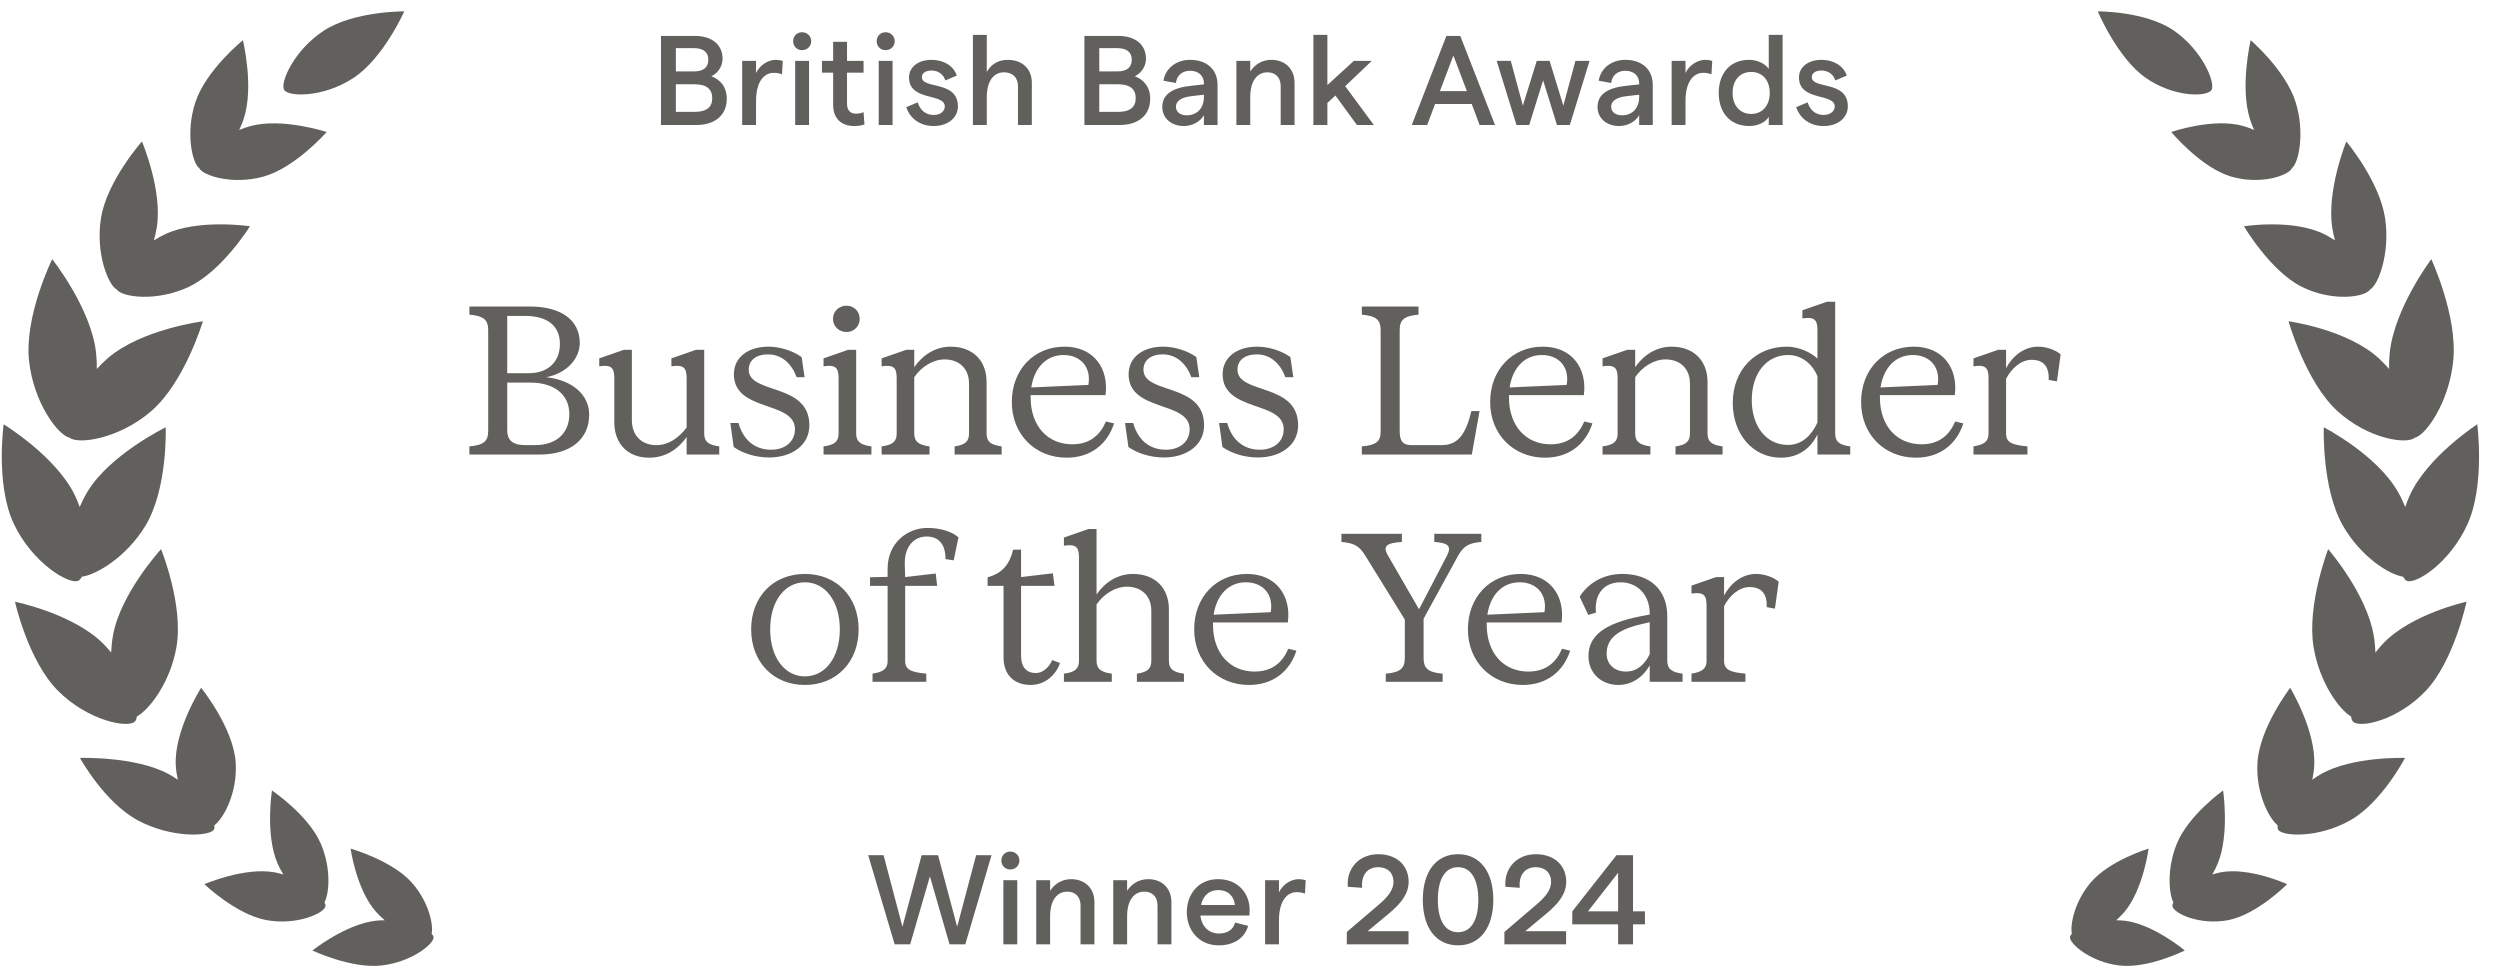
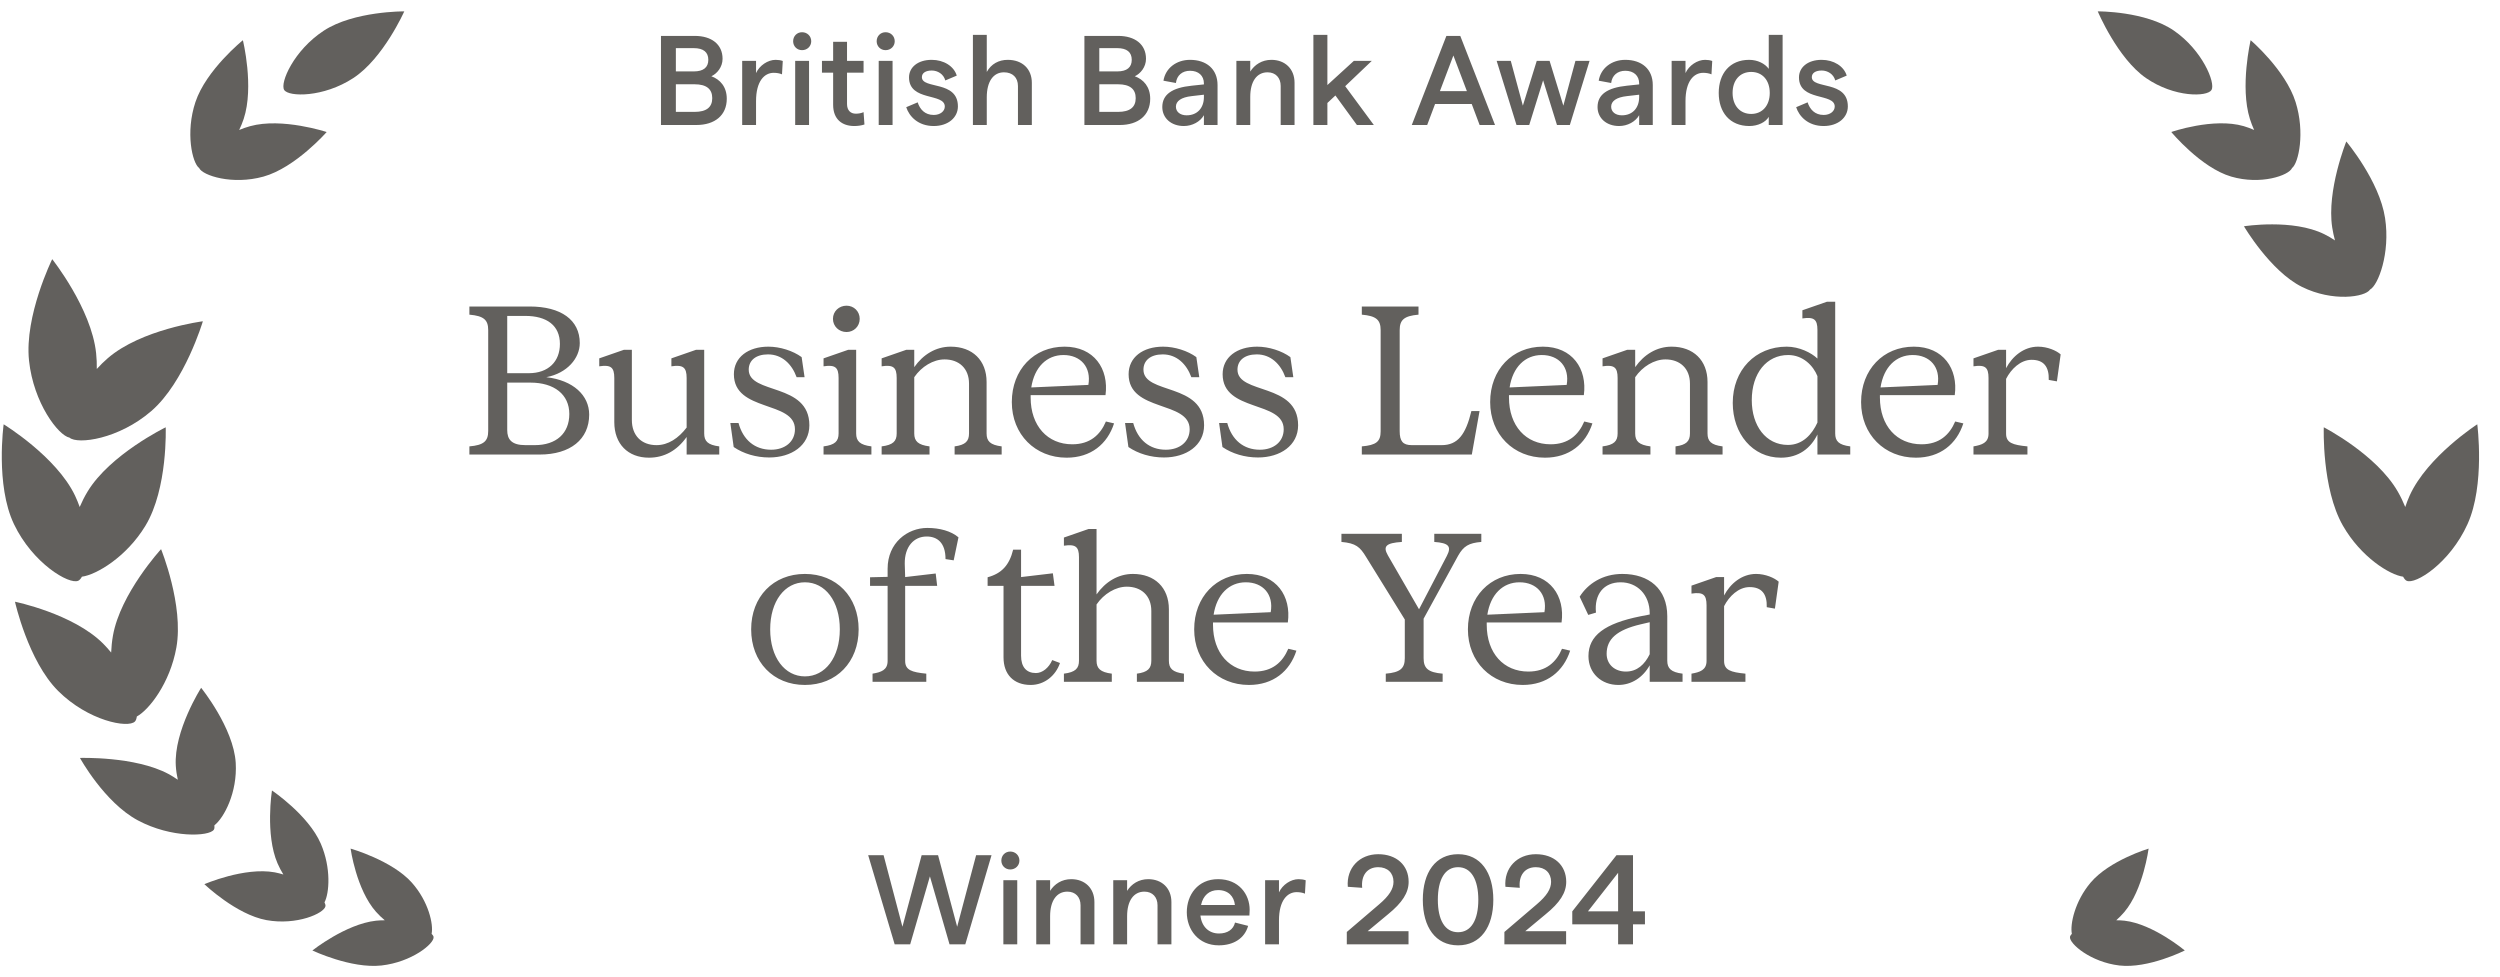
<svg xmlns="http://www.w3.org/2000/svg" width="110" height="43" viewBox="0 0 110 43" fill="none">
  <path d="M8.763 7.394C8.912 7.722 10.22 8.15 11.59 7.771C12.996 7.381 14.373 5.809 14.373 5.809C14.373 5.809 12.411 5.162 11.004 5.552C10.837 5.598 10.677 5.655 10.524 5.719C10.598 5.565 10.665 5.403 10.722 5.232C11.191 3.818 10.687 1.77 10.687 1.77C10.687 1.77 9.069 3.077 8.599 4.491C8.152 5.836 8.46 7.171 8.763 7.394Z" fill="#62605D" />
  <path d="M15.547 3.434C16.869 2.569 17.788 0.5 17.788 0.5C17.788 0.5 15.57 0.484 14.248 1.349C12.926 2.214 12.31 3.647 12.504 3.957C12.697 4.268 14.225 4.298 15.547 3.434Z" fill="#62605D" />
-   <path d="M5.14 12.74C5.362 13.072 6.87 13.295 8.302 12.624C9.772 11.934 10.998 9.956 10.998 9.956C10.998 9.956 8.736 9.615 7.265 10.305C7.09 10.387 6.926 10.48 6.77 10.578C6.823 10.395 6.867 10.205 6.899 10.007C7.161 8.372 6.245 6.225 6.245 6.225C6.245 6.225 4.706 7.958 4.444 9.594C4.194 11.149 4.768 12.553 5.14 12.74L5.14 12.74Z" fill="#62605D" />
  <path d="M3.058 19.256C3.416 19.565 5.22 19.328 6.657 18.087C8.132 16.812 8.926 14.136 8.926 14.136C8.926 14.136 6.218 14.485 4.743 15.76C4.568 15.911 4.407 16.071 4.259 16.235C4.263 16.008 4.254 15.775 4.229 15.538C4.021 13.572 2.297 11.403 2.297 11.403C2.297 11.403 1.068 13.901 1.277 15.867C1.474 17.737 2.572 19.163 3.058 19.256L3.058 19.256Z" fill="#62605D" />
  <path d="M3.445 25.552C3.502 25.526 3.556 25.462 3.605 25.374C4.233 25.294 5.566 24.511 6.4 23.131C7.39 21.493 7.291 18.801 7.291 18.801C7.291 18.801 4.841 19.995 3.851 21.632C3.716 21.855 3.604 22.082 3.507 22.308C3.447 22.141 3.38 21.973 3.301 21.807C2.48 20.085 0.161 18.669 0.161 18.669C0.161 18.669 -0.208 21.339 0.614 23.061C1.435 24.783 3.044 25.739 3.445 25.552Z" fill="#62605D" />
  <path d="M5.938 31.745C5.98 31.701 6.007 31.624 6.021 31.525C6.556 31.237 7.483 30.054 7.761 28.488C8.091 26.629 7.087 24.163 7.087 24.163C7.087 24.163 5.299 26.108 4.97 27.967C4.925 28.22 4.901 28.469 4.891 28.712C4.78 28.578 4.664 28.445 4.536 28.317C3.216 26.999 0.659 26.476 0.659 26.476C0.659 26.476 1.236 29.082 2.557 30.4C3.878 31.718 5.643 32.056 5.938 31.745Z" fill="#62605D" />
  <path d="M9.434 36.313C9.857 35.984 10.45 34.868 10.372 33.566C10.279 32.027 8.85 30.264 8.85 30.264C8.85 30.264 7.642 32.155 7.735 33.695C7.748 33.908 7.781 34.111 7.824 34.309C7.694 34.221 7.562 34.135 7.417 34.057C5.943 33.267 3.518 33.349 3.518 33.349C3.518 33.349 4.59 35.305 6.064 36.095C7.537 36.885 9.207 36.81 9.409 36.506C9.438 36.463 9.442 36.394 9.434 36.313Z" fill="#62605D" />
  <path d="M14.32 39.873C14.328 39.829 14.31 39.769 14.278 39.703C14.489 39.305 14.579 38.197 14.116 37.124C13.568 35.855 11.966 34.781 11.966 34.781C11.966 34.781 11.663 36.718 12.211 37.987C12.287 38.163 12.374 38.325 12.468 38.478C12.344 38.442 12.22 38.407 12.088 38.383C10.756 38.14 8.992 38.904 8.992 38.904C8.992 38.904 10.391 40.242 11.724 40.485C13.057 40.727 14.266 40.187 14.32 39.873Z" fill="#62605D" />
  <path d="M18.991 41.087C19.079 40.675 18.857 39.663 18.12 38.835C17.247 37.856 15.426 37.338 15.426 37.338C15.426 37.338 15.676 39.145 16.549 40.125C16.67 40.26 16.798 40.381 16.93 40.492C16.802 40.493 16.674 40.496 16.543 40.511C15.208 40.659 13.745 41.821 13.745 41.821C13.745 41.821 15.447 42.63 16.781 42.482C18.115 42.333 19.113 41.521 19.078 41.227C19.072 41.185 19.039 41.137 18.991 41.087L18.991 41.087Z" fill="#62605D" />
  <path d="M29.083 5.5V1.58H30.572C31.3 1.58 31.793 1.944 31.793 2.588C31.793 2.952 31.547 3.243 31.3 3.355C31.681 3.495 31.978 3.814 31.978 4.346C31.978 5.069 31.457 5.5 30.639 5.5H29.083ZM29.738 3.142H30.533C30.953 3.142 31.166 2.963 31.166 2.633C31.166 2.297 30.953 2.118 30.527 2.118H29.738V3.142ZM29.738 4.923H30.561C31.087 4.923 31.339 4.716 31.339 4.318C31.339 3.921 31.087 3.708 30.561 3.708H29.738V4.923ZM34.408 3.271C34.308 3.226 34.173 3.204 34.044 3.204C33.63 3.204 33.266 3.574 33.266 4.447V5.5H32.656V2.678H33.266V3.215C33.417 2.879 33.787 2.633 34.128 2.633C34.235 2.633 34.358 2.65 34.442 2.683L34.408 3.271ZM35.29 2.207C35.066 2.207 34.898 2.034 34.898 1.815C34.898 1.591 35.066 1.418 35.29 1.418C35.52 1.418 35.694 1.591 35.694 1.815C35.694 2.034 35.52 2.207 35.29 2.207ZM34.988 5.5V2.678H35.598V5.5H34.988ZM38.036 5.478C37.901 5.522 37.745 5.545 37.588 5.545C37.056 5.545 36.658 5.254 36.658 4.61V3.198H36.166V2.678H36.658V1.838H37.269V2.678H37.997V3.198H37.269V4.576C37.269 4.856 37.425 5.002 37.655 5.002C37.761 5.002 37.89 4.985 37.997 4.934L38.036 5.478ZM38.965 2.207C38.741 2.207 38.573 2.034 38.573 1.815C38.573 1.591 38.741 1.418 38.965 1.418C39.195 1.418 39.368 1.591 39.368 1.815C39.368 2.034 39.195 2.207 38.965 2.207ZM38.663 5.5V2.678H39.273V5.5H38.663ZM41.084 5.545C40.395 5.545 40.003 5.119 39.874 4.716L40.378 4.503C40.473 4.806 40.691 5.058 41.084 5.058C41.375 5.058 41.571 4.89 41.571 4.688C41.571 4.078 39.997 4.475 39.997 3.406C39.997 2.963 40.383 2.633 40.994 2.633C41.526 2.633 41.974 2.913 42.097 3.327L41.593 3.54C41.52 3.26 41.257 3.103 40.999 3.103C40.731 3.103 40.563 3.21 40.563 3.394C40.563 3.938 42.148 3.523 42.148 4.682C42.148 5.17 41.722 5.545 41.084 5.545ZM42.808 5.5V1.535H43.418V3.165C43.614 2.812 43.945 2.633 44.342 2.633C44.981 2.633 45.401 3.03 45.401 3.646V5.5H44.79V3.786C44.79 3.411 44.555 3.182 44.174 3.182C43.704 3.182 43.418 3.59 43.418 4.279V5.5H42.808ZM47.714 5.5V1.58H49.203C49.931 1.58 50.424 1.944 50.424 2.588C50.424 2.952 50.178 3.243 49.931 3.355C50.312 3.495 50.609 3.814 50.609 4.346C50.609 5.069 50.088 5.5 49.27 5.5H47.714ZM48.369 3.142H49.164C49.584 3.142 49.797 2.963 49.797 2.633C49.797 2.297 49.584 2.118 49.158 2.118H48.369V3.142ZM48.369 4.923H49.192C49.718 4.923 49.971 4.716 49.971 4.318C49.971 3.921 49.718 3.708 49.192 3.708H48.369V4.923ZM52.362 2.633C53.079 2.633 53.572 3.036 53.572 3.742V5.5H52.972V5.069C52.81 5.354 52.463 5.545 52.088 5.545C51.528 5.545 51.141 5.192 51.141 4.71C51.141 4.156 51.572 3.859 52.44 3.77L52.972 3.714V3.674C52.972 3.327 52.732 3.114 52.362 3.114C52.02 3.114 51.78 3.316 51.74 3.652L51.192 3.551C51.281 2.997 51.763 2.633 52.362 2.633ZM52.211 5.074C52.687 5.074 52.967 4.744 52.972 4.285V4.167L52.435 4.229C51.976 4.279 51.74 4.447 51.74 4.694C51.74 4.918 51.925 5.074 52.211 5.074ZM54.401 5.5V2.678H55.011V3.148C55.202 2.846 55.527 2.633 55.941 2.633C56.54 2.633 56.96 3.03 56.96 3.641V5.5H56.35V3.781C56.35 3.428 56.132 3.182 55.773 3.182C55.297 3.182 55.011 3.585 55.011 4.262V5.5H54.401ZM59.704 5.5L58.758 4.201L58.405 4.531V5.5H57.789V1.535H58.405V3.742L59.57 2.678H60.359L59.189 3.792L60.449 5.5H59.704ZM65.103 5.5L64.756 4.576H63.143L62.796 5.5H62.118L63.641 1.58H64.252L65.781 5.5H65.103ZM63.356 4.01H64.543L63.949 2.442L63.356 4.01ZM66.726 5.5L65.853 2.678H66.474L67.006 4.649L67.617 2.678H68.182L68.787 4.649L69.319 2.678H69.941L69.073 5.5H68.507L67.897 3.534L67.286 5.5H66.726ZM71.513 2.633C72.23 2.633 72.722 3.036 72.722 3.742V5.5H72.123V5.069C71.961 5.354 71.614 5.545 71.239 5.545C70.678 5.545 70.292 5.192 70.292 4.71C70.292 4.156 70.723 3.859 71.591 3.77L72.123 3.714V3.674C72.123 3.327 71.882 3.114 71.513 3.114C71.171 3.114 70.93 3.316 70.891 3.652L70.343 3.551C70.432 2.997 70.914 2.633 71.513 2.633ZM71.362 5.074C71.838 5.074 72.118 4.744 72.123 4.285V4.167L71.586 4.229C71.126 4.279 70.891 4.447 70.891 4.694C70.891 4.918 71.076 5.074 71.362 5.074ZM75.305 3.271C75.204 3.226 75.07 3.204 74.941 3.204C74.526 3.204 74.162 3.574 74.162 4.447V5.5H73.552V2.678H74.162V3.215C74.314 2.879 74.683 2.633 75.025 2.633C75.131 2.633 75.254 2.65 75.338 2.683L75.305 3.271ZM76.973 5.545C76.111 5.545 75.624 4.94 75.624 4.089C75.624 3.238 76.111 2.633 76.962 2.633C77.326 2.633 77.657 2.795 77.825 3.03V1.535H78.435V5.5H77.825V5.142C77.69 5.377 77.349 5.545 76.973 5.545ZM77.052 5.013C77.545 5.013 77.869 4.643 77.869 4.089C77.869 3.529 77.545 3.165 77.052 3.165C76.559 3.165 76.234 3.529 76.234 4.089C76.234 4.643 76.559 5.013 77.052 5.013ZM80.241 5.545C79.552 5.545 79.16 5.119 79.031 4.716L79.535 4.503C79.631 4.806 79.849 5.058 80.241 5.058C80.532 5.058 80.728 4.89 80.728 4.688C80.728 4.078 79.155 4.475 79.155 3.406C79.155 2.963 79.541 2.633 80.151 2.633C80.683 2.633 81.132 2.913 81.255 3.327L80.751 3.54C80.678 3.26 80.415 3.103 80.157 3.103C79.888 3.103 79.72 3.21 79.72 3.394C79.72 3.938 81.305 3.523 81.305 4.682C81.305 5.17 80.879 5.545 80.241 5.545Z" fill="#62605D" />
  <path d="M20.653 19.641C21.288 19.586 21.481 19.411 21.481 18.96V14.526C21.481 14.075 21.288 13.9 20.653 13.845V13.486H23.302C24.682 13.486 25.51 14.075 25.51 15.096C25.51 15.759 24.958 16.421 24.038 16.596C25.225 16.734 25.924 17.396 25.924 18.243C25.924 19.328 25.096 20 23.744 20H20.653V19.641ZM22.318 18.924C22.318 19.328 22.502 19.586 23.118 19.586H23.532C24.471 19.586 25.05 19.071 25.05 18.215C25.05 17.36 24.388 16.835 23.339 16.835H22.318V18.924ZM23.265 16.421C24.13 16.421 24.636 15.906 24.636 15.133C24.636 14.324 24.066 13.9 23.109 13.9H22.318V16.421H23.265ZM28.556 20.138C27.627 20.138 27.029 19.531 27.029 18.574V16.633C27.029 16.154 26.873 16.044 26.367 16.118V15.768L27.452 15.391H27.802V18.482C27.802 19.154 28.216 19.586 28.887 19.586C29.403 19.586 29.853 19.282 30.212 18.813V16.633C30.212 16.154 30.047 16.044 29.541 16.118V15.768L30.626 15.391H30.985V19.071C30.985 19.411 31.141 19.577 31.647 19.641V20H30.212V19.227C29.789 19.825 29.228 20.138 28.556 20.138ZM33.846 20.129C33.266 20.129 32.714 19.963 32.282 19.669L32.135 18.611H32.494C32.696 19.356 33.211 19.788 33.929 19.788C34.536 19.788 34.978 19.439 34.978 18.887C34.978 17.617 32.291 18.142 32.291 16.467C32.291 15.722 32.917 15.253 33.809 15.253C34.324 15.253 34.895 15.437 35.272 15.713L35.401 16.596H35.051C34.84 16.016 34.407 15.593 33.791 15.593C33.257 15.593 32.944 15.86 32.944 16.265C32.944 17.369 35.612 16.826 35.612 18.712C35.612 19.604 34.821 20.129 33.846 20.129ZM36.236 19.641C36.742 19.577 36.898 19.411 36.898 19.071V16.633C36.898 16.154 36.742 16.044 36.236 16.118V15.768L37.321 15.391H37.671V19.071C37.671 19.411 37.836 19.577 38.342 19.641V20H36.236V19.641ZM37.248 14.609C36.916 14.609 36.65 14.36 36.65 14.029C36.65 13.698 36.916 13.45 37.248 13.45C37.569 13.45 37.827 13.698 37.827 14.029C37.827 14.36 37.569 14.609 37.248 14.609ZM38.792 19.641C39.298 19.577 39.454 19.411 39.454 19.071V16.633C39.454 16.154 39.298 16.044 38.792 16.118V15.768L39.877 15.391H40.227V16.154C40.613 15.602 41.175 15.253 41.828 15.253C42.785 15.253 43.41 15.851 43.41 16.808V19.071C43.41 19.411 43.567 19.577 44.073 19.641V20H42.003V19.641C42.481 19.577 42.637 19.411 42.637 19.071V16.881C42.637 16.2 42.187 15.814 41.561 15.814C41.064 15.814 40.549 16.127 40.227 16.596V19.071C40.227 19.411 40.393 19.577 40.899 19.641V20H38.792V19.641ZM46.931 20.138C45.551 20.138 44.52 19.117 44.52 17.691C44.52 16.265 45.495 15.253 46.839 15.253C48.136 15.253 48.798 16.228 48.642 17.387H45.348V17.488C45.348 18.74 46.093 19.549 47.179 19.549C47.961 19.549 48.412 19.135 48.66 18.546L49.019 18.629C48.725 19.54 47.998 20.138 46.931 20.138ZM45.376 17.047L47.888 16.936C48.026 16.154 47.547 15.621 46.793 15.621C46.057 15.621 45.514 16.154 45.376 17.047ZM51.214 20.129C50.634 20.129 50.082 19.963 49.65 19.669L49.502 18.611H49.861C50.063 19.356 50.579 19.788 51.296 19.788C51.904 19.788 52.345 19.439 52.345 18.887C52.345 17.617 49.659 18.142 49.659 16.467C49.659 15.722 50.284 15.253 51.177 15.253C51.692 15.253 52.262 15.437 52.639 15.713L52.768 16.596H52.419C52.207 16.016 51.775 15.593 51.158 15.593C50.625 15.593 50.312 15.86 50.312 16.265C50.312 17.369 52.98 16.826 52.98 18.712C52.98 19.604 52.189 20.129 51.214 20.129ZM55.351 20.129C54.771 20.129 54.219 19.963 53.787 19.669L53.64 18.611H53.999C54.201 19.356 54.716 19.788 55.434 19.788C56.041 19.788 56.483 19.439 56.483 18.887C56.483 17.617 53.796 18.142 53.796 16.467C53.796 15.722 54.422 15.253 55.314 15.253C55.829 15.253 56.4 15.437 56.777 15.713L56.906 16.596H56.556C56.345 16.016 55.912 15.593 55.296 15.593C54.762 15.593 54.449 15.86 54.449 16.265C54.449 17.369 57.117 16.826 57.117 18.712C57.117 19.604 56.326 20.129 55.351 20.129ZM64.741 18.086H65.1L64.76 20H59.92V19.641C60.555 19.586 60.748 19.43 60.748 18.979V14.526C60.748 14.075 60.555 13.9 59.92 13.845V13.486H62.414V13.845C61.779 13.9 61.586 14.075 61.586 14.526V18.97C61.586 19.411 61.724 19.586 62.119 19.586H63.435C64.143 19.586 64.493 19.117 64.741 18.086ZM67.978 20.138C66.597 20.138 65.567 19.117 65.567 17.691C65.567 16.265 66.542 15.253 67.885 15.253C69.183 15.253 69.845 16.228 69.689 17.387H66.395V17.488C66.395 18.74 67.14 19.549 68.226 19.549C69.008 19.549 69.459 19.135 69.707 18.546L70.066 18.629C69.772 19.54 69.045 20.138 67.978 20.138ZM66.423 17.047L68.934 16.936C69.072 16.154 68.594 15.621 67.84 15.621C67.103 15.621 66.561 16.154 66.423 17.047ZM70.512 19.641C71.018 19.577 71.175 19.411 71.175 19.071V16.633C71.175 16.154 71.018 16.044 70.512 16.118V15.768L71.598 15.391H71.948V16.154C72.334 15.602 72.895 15.253 73.548 15.253C74.505 15.253 75.131 15.851 75.131 16.808V19.071C75.131 19.411 75.287 19.577 75.793 19.641V20H73.723V19.641C74.201 19.577 74.358 19.411 74.358 19.071V16.881C74.358 16.2 73.907 15.814 73.281 15.814C72.785 15.814 72.269 16.127 71.948 16.596V19.071C71.948 19.411 72.113 19.577 72.619 19.641V20H70.512V19.641ZM76.241 17.728C76.241 16.283 77.234 15.253 78.615 15.253C79.166 15.253 79.7 15.52 79.967 15.777V14.517C79.967 14.048 79.811 13.937 79.305 14.011V13.652L80.39 13.275H80.749V19.071C80.749 19.411 80.905 19.577 81.411 19.641V20H79.967V19.117C79.672 19.724 79.139 20.138 78.357 20.138C77.115 20.138 76.241 19.089 76.241 17.728ZM79.967 16.55C79.783 16.09 79.332 15.621 78.679 15.621C77.731 15.621 77.078 16.421 77.078 17.608C77.078 18.73 77.695 19.577 78.67 19.577C79.314 19.577 79.728 19.117 79.967 18.592V16.55ZM84.298 20.138C82.918 20.138 81.888 19.117 81.888 17.691C81.888 16.265 82.863 15.253 84.206 15.253C85.503 15.253 86.166 16.228 86.009 17.387H82.716V17.488C82.716 18.74 83.461 19.549 84.547 19.549C85.329 19.549 85.779 19.135 86.028 18.546L86.387 18.629C86.092 19.54 85.365 20.138 84.298 20.138ZM82.743 17.047L85.255 16.936C85.393 16.154 84.915 15.621 84.16 15.621C83.424 15.621 82.881 16.154 82.743 17.047ZM90.145 16.716C90.163 16.127 89.915 15.832 89.391 15.832C88.903 15.832 88.489 16.237 88.268 16.67V19.08C88.268 19.485 88.553 19.577 89.207 19.641V20H86.833V19.641C87.201 19.577 87.495 19.485 87.495 19.08V16.633C87.495 16.154 87.339 16.044 86.833 16.118V15.768L87.919 15.391H88.268V16.2C88.544 15.676 89.05 15.253 89.676 15.253C90.09 15.253 90.485 15.428 90.669 15.593L90.504 16.78L90.145 16.716ZM35.416 30.138C34.026 30.138 33.051 29.126 33.051 27.691C33.051 26.256 34.026 25.253 35.416 25.253C36.805 25.253 37.78 26.256 37.78 27.691C37.78 29.126 36.805 30.138 35.416 30.138ZM33.888 27.691C33.888 28.933 34.532 29.761 35.416 29.761C36.308 29.761 36.952 28.933 36.952 27.691C36.952 26.449 36.308 25.621 35.416 25.621C34.532 25.621 33.888 26.449 33.888 27.691ZM38.392 29.641C38.769 29.577 39.055 29.485 39.055 29.08V25.777H38.282V25.4L39.055 25.382V25.023C39.055 23.882 39.929 23.229 40.803 23.229C41.345 23.229 41.851 23.367 42.173 23.643L41.962 24.655L41.603 24.6C41.603 23.873 41.235 23.606 40.775 23.606C40.205 23.606 39.8 24.057 39.809 24.802L39.827 25.391L41.171 25.234L41.235 25.777H39.827V29.08C39.827 29.485 40.113 29.577 40.757 29.641V30H38.392V29.641ZM46.639 29.172C46.455 29.724 45.958 30.138 45.351 30.138C44.605 30.138 44.155 29.678 44.155 28.924V25.777H43.455V25.4C44.072 25.234 44.412 24.866 44.578 24.186H44.927V25.391L46.326 25.225L46.399 25.777H44.927V28.85C44.927 29.356 45.167 29.614 45.581 29.614C45.866 29.614 46.151 29.384 46.298 29.043L46.639 29.172ZM48.248 29.071C48.248 29.411 48.413 29.577 48.919 29.641V30H46.812V29.641C47.318 29.577 47.475 29.411 47.475 29.071V24.517C47.475 24.048 47.318 23.937 46.812 24.011V23.652L47.898 23.275H48.248V26.154C48.634 25.602 49.195 25.253 49.848 25.253C50.805 25.253 51.431 25.851 51.431 26.808V29.071C51.431 29.411 51.587 29.577 52.093 29.641V30H50.023V29.641C50.502 29.577 50.658 29.411 50.658 29.071V26.881C50.658 26.2 50.207 25.814 49.582 25.814C49.085 25.814 48.57 26.127 48.248 26.596V29.071ZM54.954 30.138C53.574 30.138 52.544 29.117 52.544 27.691C52.544 26.265 53.519 25.253 54.862 25.253C56.159 25.253 56.822 26.228 56.665 27.387H53.372V27.488C53.372 28.74 54.117 29.549 55.203 29.549C55.984 29.549 56.435 29.135 56.684 28.546L57.042 28.629C56.748 29.54 56.021 30.138 54.954 30.138ZM53.399 27.047L55.911 26.936C56.049 26.154 55.571 25.621 54.816 25.621C54.08 25.621 53.537 26.154 53.399 27.047ZM60.974 29.641C61.609 29.586 61.811 29.411 61.811 28.96V27.258L60.109 24.508C59.842 24.066 59.658 23.9 59.023 23.845V23.486H61.682V23.845C60.992 23.891 60.836 24.029 61.066 24.434L62.437 26.808L63.66 24.462C63.881 24.038 63.743 23.891 63.108 23.845V23.486H65.178V23.845C64.626 23.891 64.396 24.029 64.157 24.452L62.639 27.222V28.96C62.639 29.411 62.842 29.586 63.476 29.641V30H60.974V29.641ZM66.998 30.138C65.618 30.138 64.588 29.117 64.588 27.691C64.588 26.265 65.563 25.253 66.906 25.253C68.203 25.253 68.866 26.228 68.709 27.387H65.416V27.488C65.416 28.74 66.161 29.549 67.247 29.549C68.029 29.549 68.479 29.135 68.728 28.546L69.087 28.629C68.792 29.54 68.065 30.138 66.998 30.138ZM65.443 27.047L67.955 26.936C68.093 26.154 67.615 25.621 66.86 25.621C66.124 25.621 65.581 26.154 65.443 27.047ZM71.207 30.138C70.462 30.138 69.892 29.623 69.892 28.868C69.892 27.958 70.619 27.433 72.164 27.12L72.587 27.038V26.992C72.587 26.154 72.026 25.621 71.309 25.621C70.563 25.621 70.14 26.154 70.223 26.955L69.883 27.056L69.505 26.256C69.855 25.694 70.508 25.253 71.382 25.253C72.551 25.253 73.36 25.906 73.36 27.111V29.071C73.36 29.411 73.526 29.577 74.032 29.641V30H72.587V29.273C72.284 29.816 71.778 30.138 71.207 30.138ZM70.692 28.767C70.692 29.236 71.051 29.549 71.539 29.549C72.035 29.549 72.367 29.236 72.587 28.786V27.378L72.192 27.47C71.134 27.718 70.692 28.123 70.692 28.767ZM77.737 26.716C77.756 26.127 77.507 25.832 76.983 25.832C76.495 25.832 76.081 26.237 75.86 26.67V29.08C75.86 29.485 76.146 29.577 76.799 29.641V30H74.425V29.641C74.793 29.577 75.088 29.485 75.088 29.08V26.633C75.088 26.154 74.931 26.044 74.425 26.118V25.768L75.511 25.391H75.86V26.2C76.136 25.676 76.642 25.253 77.268 25.253C77.682 25.253 78.078 25.428 78.262 25.593L78.096 26.78L77.737 26.716Z" fill="#62605D" />
  <path d="M39.365 41.55L38.2 37.63H38.878L39.707 40.777L40.552 37.63H41.275L42.115 40.777L42.949 37.63H43.627L42.473 41.55H41.779L40.916 38.56L40.048 41.55H39.365ZM44.451 38.257C44.227 38.257 44.059 38.084 44.059 37.865C44.059 37.641 44.227 37.468 44.451 37.468C44.68 37.468 44.854 37.641 44.854 37.865C44.854 38.084 44.68 38.257 44.451 38.257ZM44.148 41.55V38.728H44.759V41.55H44.148ZM45.595 41.55V38.728H46.205V39.198C46.395 38.896 46.72 38.683 47.135 38.683C47.734 38.683 48.154 39.08 48.154 39.691V41.55H47.544V39.831C47.544 39.478 47.325 39.232 46.967 39.232C46.491 39.232 46.205 39.635 46.205 40.312V41.55H45.595ZM48.983 41.55V38.728H49.593V39.198C49.783 38.896 50.108 38.683 50.523 38.683C51.122 38.683 51.542 39.08 51.542 39.691V41.55H50.931V39.831C50.931 39.478 50.713 39.232 50.355 39.232C49.879 39.232 49.593 39.635 49.593 40.312V41.55H48.983ZM54.985 40.032C54.985 40.116 54.98 40.234 54.974 40.284H52.818C52.874 40.772 53.188 41.074 53.636 41.074C54.005 41.074 54.269 40.9 54.341 40.592L54.918 40.738C54.767 41.281 54.285 41.595 53.625 41.595C52.729 41.595 52.219 40.9 52.219 40.139C52.219 39.377 52.701 38.683 53.597 38.683C54.504 38.683 54.985 39.344 54.985 40.032ZM52.846 39.82H54.336C54.297 39.439 54.045 39.164 53.597 39.164C53.21 39.164 52.936 39.4 52.846 39.82ZM57.418 39.321C57.317 39.276 57.183 39.254 57.054 39.254C56.639 39.254 56.275 39.624 56.275 40.497V41.55H55.665V38.728H56.275V39.265C56.427 38.929 56.796 38.683 57.138 38.683C57.244 38.683 57.367 38.7 57.451 38.733L57.418 39.321ZM59.259 41.55V41.007L60.681 39.792C61.123 39.416 61.314 39.114 61.314 38.8C61.314 38.408 61.051 38.156 60.642 38.156C60.16 38.156 59.88 38.515 59.936 39.064L59.303 39.019C59.236 38.19 59.819 37.585 60.642 37.585C61.448 37.585 61.98 38.072 61.98 38.8C61.98 39.282 61.7 39.719 61.073 40.228L60.177 40.973H61.975V41.55H59.259ZM64.155 41.595C63.164 41.595 62.604 40.794 62.604 39.59C62.604 38.386 63.164 37.585 64.155 37.585C65.141 37.585 65.706 38.386 65.706 39.59C65.706 40.794 65.141 41.595 64.155 41.595ZM64.155 41.018C64.732 41.018 65.046 40.475 65.046 39.59C65.046 38.705 64.732 38.156 64.155 38.156C63.573 38.156 63.265 38.705 63.265 39.59C63.265 40.475 63.573 41.018 64.155 41.018ZM66.193 41.55V41.007L67.615 39.792C68.058 39.416 68.248 39.114 68.248 38.8C68.248 38.408 67.985 38.156 67.576 38.156C67.094 38.156 66.814 38.515 66.87 39.064L66.238 39.019C66.17 38.19 66.753 37.585 67.576 37.585C68.382 37.585 68.914 38.072 68.914 38.8C68.914 39.282 68.634 39.719 68.007 40.228L67.111 40.973H68.909V41.55H66.193ZM71.197 41.55V40.671H69.18V40.1L71.124 37.63H71.852V40.1H72.378V40.671H71.852V41.55H71.197ZM69.869 40.1H71.197V38.403L69.869 40.1Z" fill="#62605D" />
  <path d="M100.851 7.393C100.71 7.722 99.47 8.15 98.173 7.77C96.84 7.381 95.536 5.808 95.536 5.808C95.536 5.808 97.394 5.161 98.727 5.551C98.886 5.598 99.037 5.655 99.182 5.719C99.112 5.564 99.049 5.402 98.995 5.231C98.55 3.817 99.028 1.769 99.028 1.769C99.028 1.769 100.561 3.076 101.006 4.49C101.429 5.835 101.138 7.17 100.851 7.393Z" fill="#62605D" />
  <path d="M94.424 3.434C93.171 2.569 92.301 0.5 92.301 0.5C92.301 0.5 94.402 0.484 95.654 1.349C96.907 2.214 97.49 3.647 97.307 3.958C97.124 4.268 95.676 4.298 94.424 3.434Z" fill="#62605D" />
  <path d="M104.283 12.74C104.073 13.072 102.645 13.295 101.288 12.624C99.895 11.934 98.734 9.956 98.734 9.956C98.734 9.956 100.877 9.615 102.27 10.305C102.436 10.387 102.592 10.48 102.739 10.578C102.69 10.395 102.647 10.205 102.617 10.007C102.369 8.372 103.237 6.225 103.237 6.225C103.237 6.225 104.695 7.958 104.943 9.594C105.18 11.149 104.636 12.553 104.283 12.74L104.283 12.74Z" fill="#62605D" />
-   <path d="M106.256 19.256C105.917 19.565 104.208 19.328 102.846 18.087C101.449 16.812 100.696 14.136 100.696 14.136C100.696 14.136 103.262 14.485 104.66 15.76C104.826 15.911 104.977 16.071 105.118 16.235C105.114 16.008 105.123 15.775 105.147 15.538C105.344 13.572 106.977 11.403 106.977 11.403C106.977 11.403 108.141 13.901 107.943 15.867C107.756 17.737 106.716 19.163 106.256 19.256L106.256 19.256Z" fill="#62605D" />
  <path d="M105.889 25.552C105.835 25.526 105.784 25.462 105.737 25.374C105.143 25.294 103.88 24.511 103.089 23.131C102.151 21.493 102.246 18.8 102.246 18.8C102.246 18.8 104.566 19.994 105.504 21.632C105.632 21.855 105.739 22.082 105.831 22.308C105.887 22.14 105.95 21.973 106.025 21.806C106.804 20.085 109 18.669 109 18.669C109 18.669 109.35 21.339 108.571 23.061C107.793 24.783 106.269 25.739 105.889 25.552Z" fill="#62605D" />
-   <path d="M103.527 31.745C103.487 31.701 103.461 31.624 103.448 31.525C102.942 31.237 102.063 30.054 101.8 28.488C101.487 26.629 102.439 24.163 102.439 24.163C102.439 24.163 104.132 26.108 104.444 27.967C104.487 28.22 104.51 28.469 104.519 28.712C104.624 28.578 104.734 28.445 104.855 28.317C106.106 26.999 108.528 26.476 108.528 26.476C108.528 26.476 107.981 29.082 106.73 30.4C105.479 31.718 103.807 32.056 103.527 31.745Z" fill="#62605D" />
-   <path d="M100.215 36.313C99.814 35.984 99.253 34.868 99.327 33.567C99.415 32.027 100.769 30.264 100.769 30.264C100.769 30.264 101.913 32.156 101.825 33.696C101.813 33.908 101.781 34.112 101.74 34.309C101.864 34.222 101.989 34.135 102.127 34.057C103.523 33.267 105.82 33.349 105.82 33.349C105.82 33.349 104.805 35.305 103.408 36.095C102.012 36.885 100.431 36.81 100.239 36.507C100.212 36.463 100.208 36.395 100.215 36.313Z" fill="#62605D" />
-   <path d="M95.587 39.873C95.579 39.829 95.596 39.769 95.626 39.703C95.427 39.305 95.341 38.197 95.78 37.124C96.299 35.855 97.817 34.781 97.817 34.781C97.817 34.781 98.104 36.718 97.584 37.987C97.513 38.163 97.43 38.325 97.341 38.478C97.458 38.442 97.576 38.407 97.7 38.383C98.963 38.14 100.634 38.904 100.634 38.904C100.634 38.904 99.308 40.242 98.046 40.485C96.783 40.727 95.638 40.187 95.587 39.873Z" fill="#62605D" />
  <path d="M91.162 41.087C91.078 40.675 91.288 39.663 91.987 38.835C92.814 37.856 94.539 37.338 94.539 37.338C94.539 37.338 94.302 39.145 93.474 40.125C93.36 40.26 93.238 40.381 93.114 40.492C93.234 40.493 93.356 40.496 93.481 40.511C94.745 40.659 96.131 41.821 96.131 41.821C96.131 41.821 94.519 42.63 93.255 42.482C91.991 42.334 91.045 41.521 91.079 41.227C91.084 41.185 91.116 41.137 91.162 41.087L91.162 41.087Z" fill="#62605D" />
</svg>